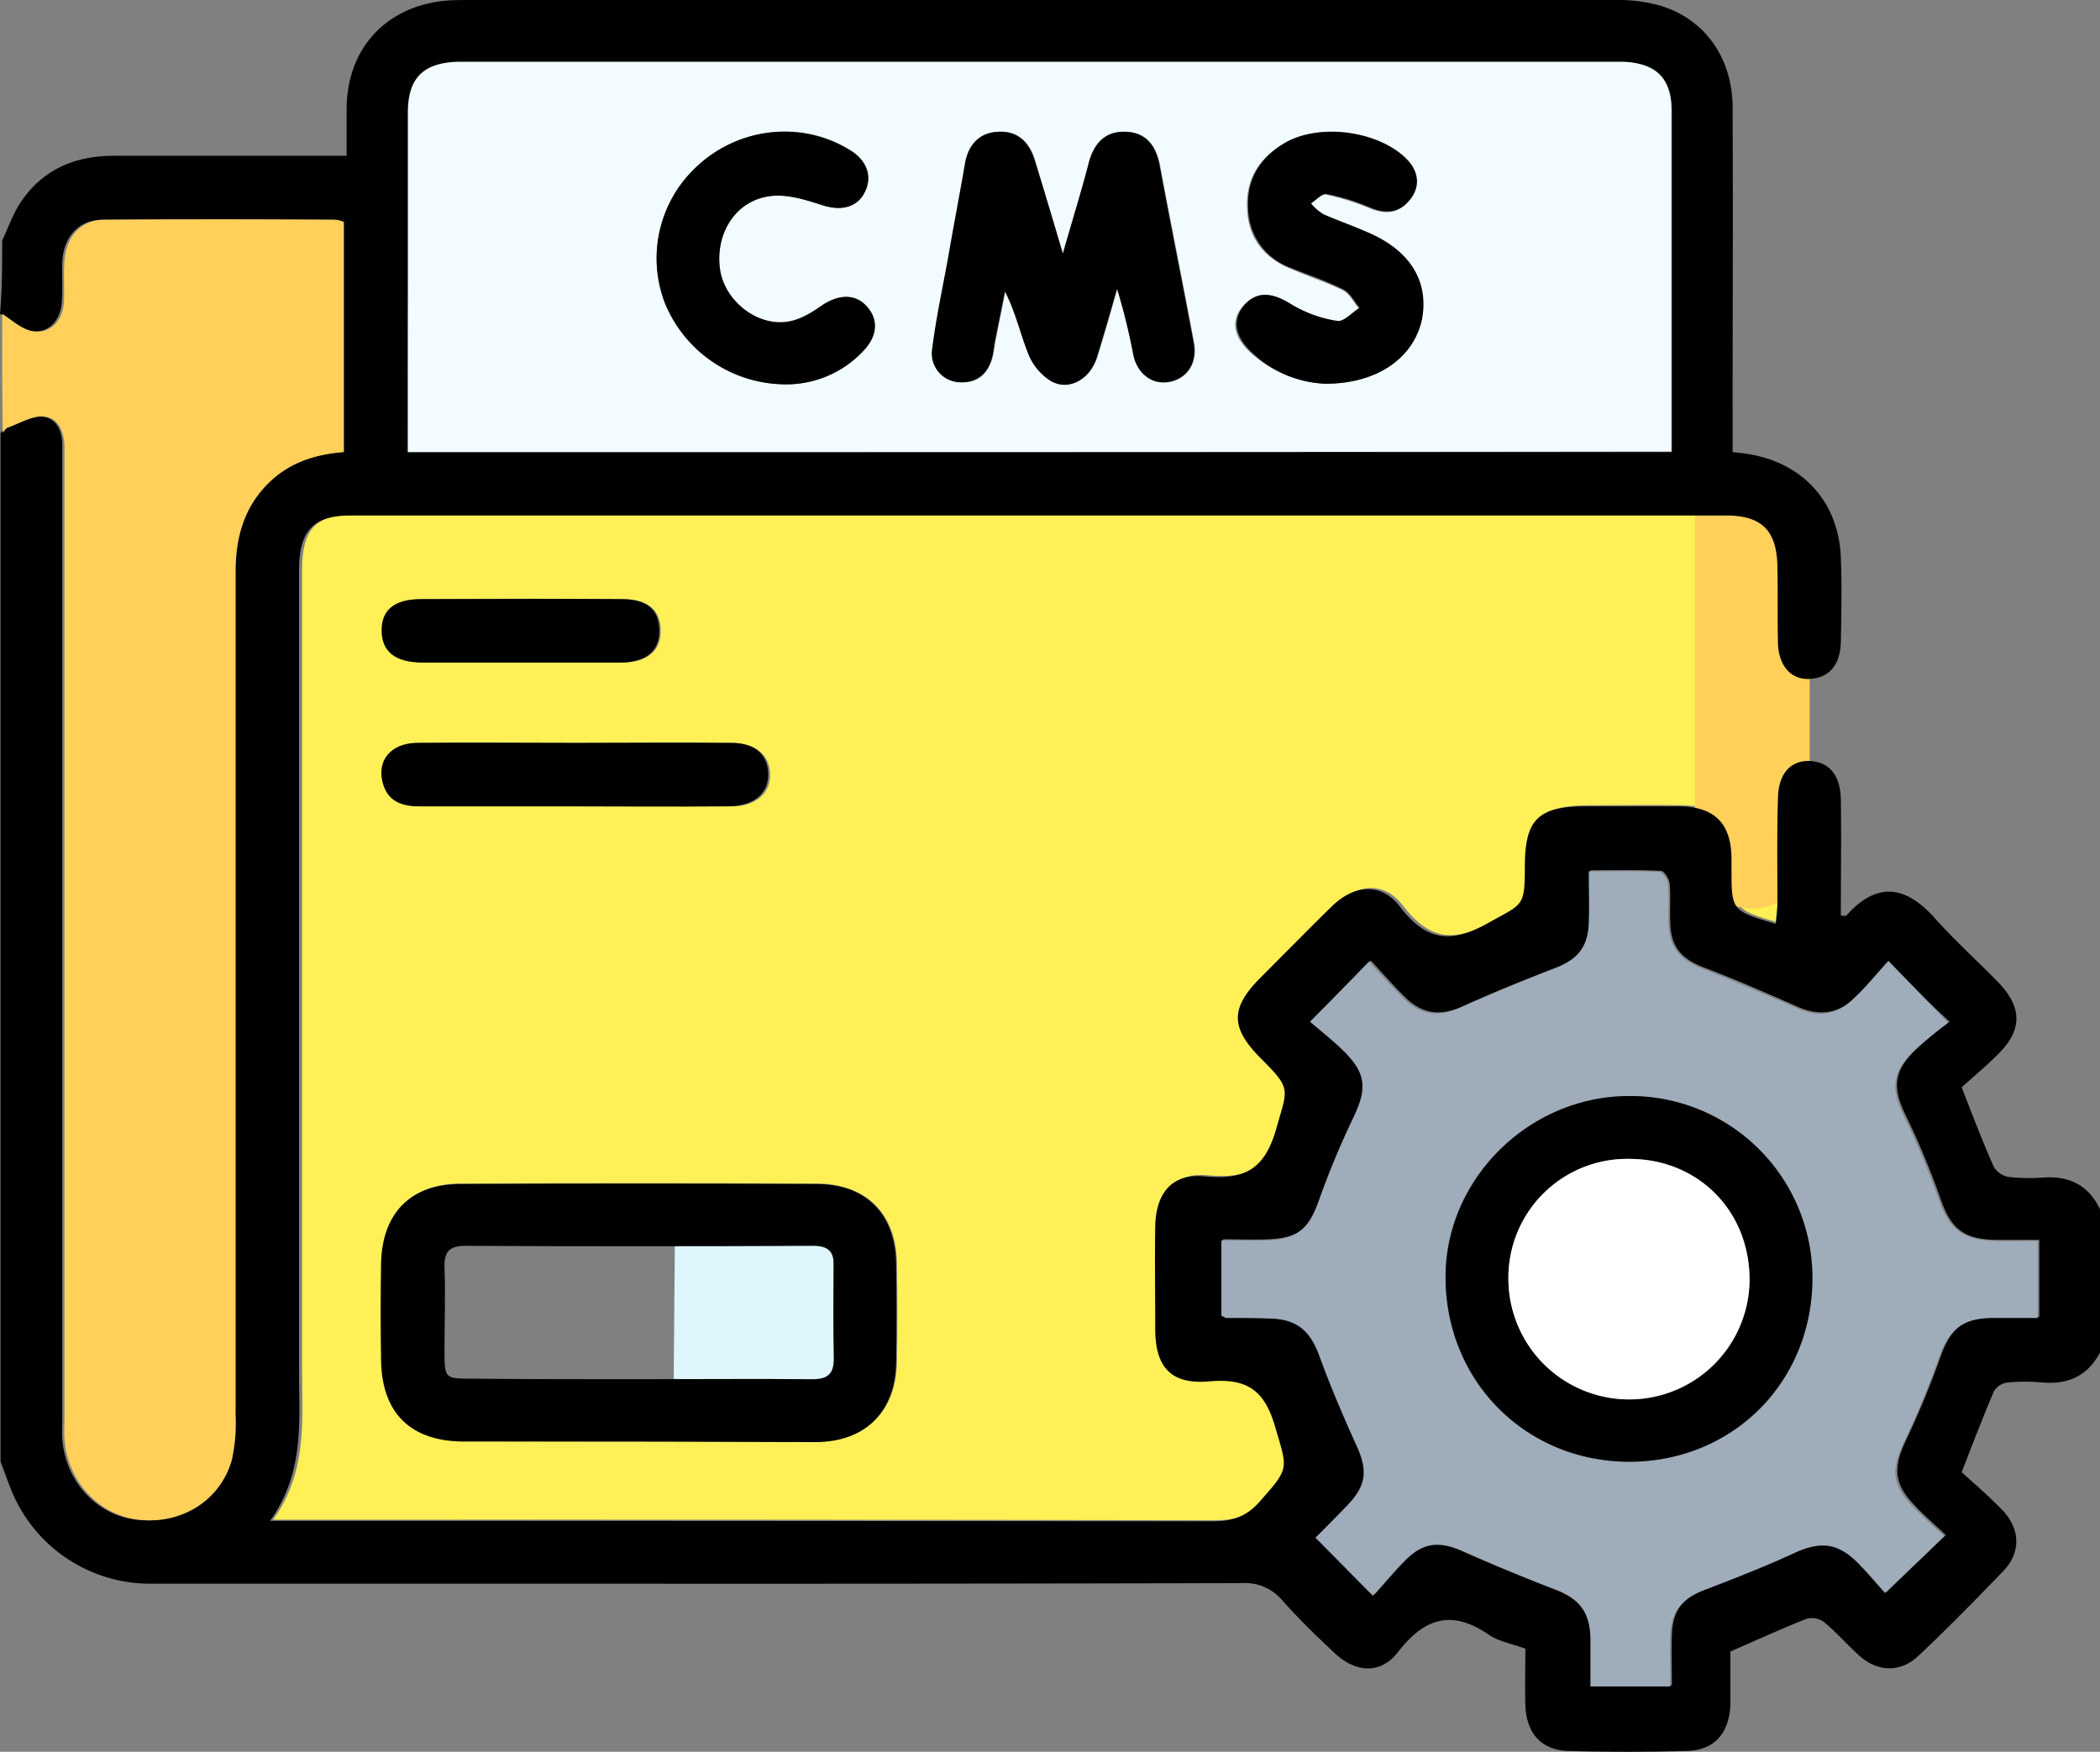
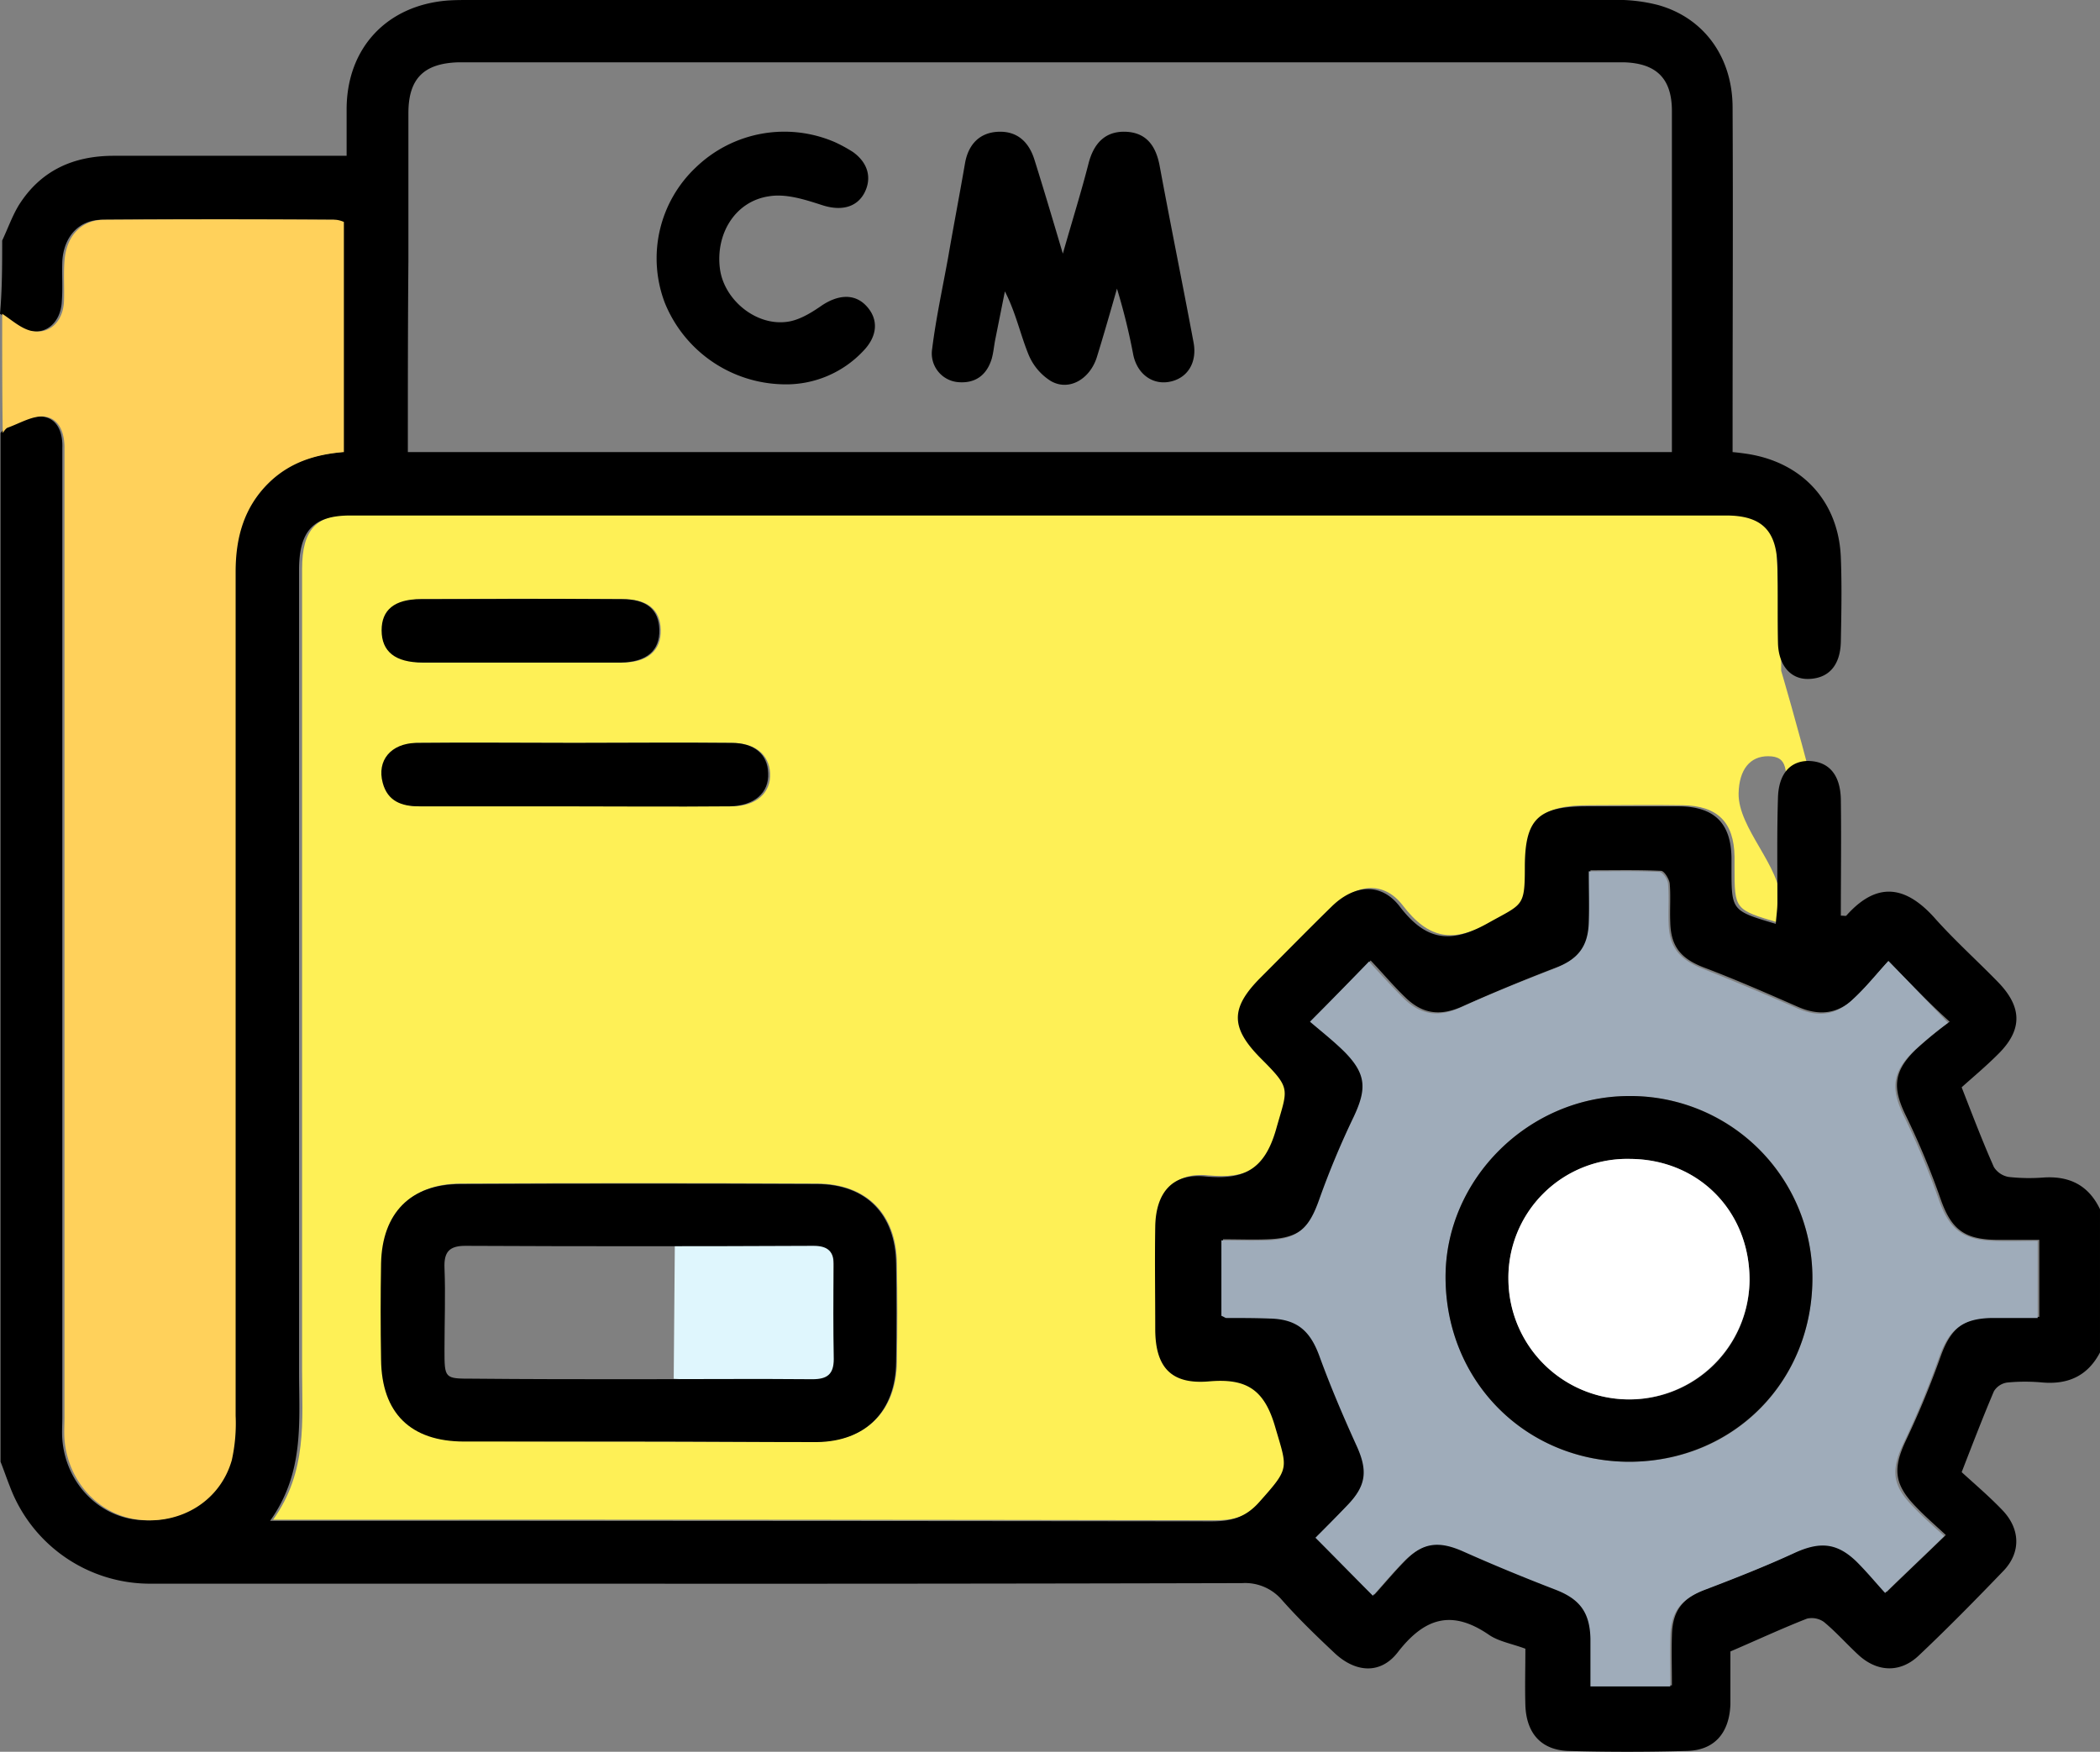
<svg xmlns="http://www.w3.org/2000/svg" width="384.1" height="320.45" viewBox="0 0 384.1 320.45">
  <rect x="0" y="0" width="384.1" height="320.45" fill="#808080" stroke="none" />
  <g id="cms_1_" data-name="cms (1)" transform="translate(-767.601 -379.8)">
    <path id="Path_673" data-name="Path 673" d="M891.029,607.613s29.071-2.8,28.971,0c-.1,5.6.426,17.807.526,23.507.1,2.8-29.7.893-29.7.893Z" fill="#dff6fd" />
    <path id="Path_664" data-name="Path 664" d="M1102.8,547.512c-.1.1-.4,0-1,0,0-7.1-7.656-14.866-7.756-21.966,0-4.6.5-7.412-3.3-7.412-3.3,0-5.3,2.4-5.4,6.8-.1,6.4,7.756,13.366,7.656,19.766,0,1.3-.2,2.6-.3,3.9-8.1-2.4-8.1-2.4-8.1-10.2v-1.9c-.1-6.3-3.1-9.3-9.5-9.4-5.6-.1-11.2,0-16.9,0-9,0-11.4,2.3-11.4,11.2,0,7.3-.4,6.7-6.8,10.2-6.8,3.8-11.3,3.2-16.1-3.1-3.4-4.4-8.3-4-12.4,0-4.4,4.3-8.7,8.6-13,13-5.6,5.6-5.5,9.2.1,14.9,5.6,5.6,4.8,5.4,2.7,12.9-2.1,7.3-5.8,9.3-13,8.6-6.1-.6-9.1,3-9.1,9.2-.1,6.2,0,12.5,0,18.7,0,6.9,2.8,10.2,9.8,9.6,6.8-.5,10.1,1.4,12.1,8.2,2.3,7.9,2.8,7.5-2.9,13.9-2.6,2.9-5.2,3.5-8.7,3.5q-83.4-.15-166.9-.1h-5.3c6.3-8.8,5.3-18.2,5.3-27.3V483.9c0-7.3,2.6-10,9.4-10h251.6c6.5,0,8.616-.011,8.716,6.589.1,4.6.814,14.427.814,14.427V502.5S1105.556,544.463,1102.8,547.512ZM884.3,643.5c10.9,0,21.7.1,32.6,0,8.9-.1,14.4-5.6,14.5-14.6q.15-9,0-18c-.1-9-5.5-14.5-14.5-14.6q-32.55-.15-65.2,0c-9.1,0-14.3,5.4-14.5,14.5-.1,5.9-.1,11.7,0,17.6.1,9.7,5.4,14.9,15.2,15C863.1,643.5,873.7,643.5,884.3,643.5ZM872.6,515.7c-9.6,0-19.2-.1-28.8,0-4.7.1-7.2,3.2-6.1,7.3.9,3.4,3.5,4.3,6.6,4.3h56.9c4.5,0,7.2-2.5,7-6.1-.2-3.3-2.6-5.4-6.7-5.5C891.8,515.6,882.2,515.7,872.6,515.7ZM862.5,501h18.7c4.6,0,7.1-2.2,7-6-.1-3.6-2.3-5.6-6.9-5.6-12.2-.1-24.4-.1-36.7,0-4.8,0-7.2,2-7.2,5.7,0,3.8,2.5,5.8,7.5,5.9Z" transform="translate(0.255)" fill="#fef056" />
-     <path id="Rectangle_70" data-name="Rectangle 70" d="M0,0H10.5A10.5,10.5,0,0,1,21,10.5v53A10.5,10.5,0,0,1,10.5,74h0A10.5,10.5,0,0,1,0,63.5V0A0,0,0,0,1,0,0Z" transform="translate(1077.601 472)" fill="#ffd15b" />
    <path id="Path_665" data-name="Path 665" d="M768,423.8c1-2.1,1.8-4.4,3-6.4,4-6.4,10-9.1,17.4-9.1H831v-8.7c.1-11.1,7.4-18.8,18.4-19.7,1.4-.1,2.7-.1,4.1-.1h208.8a29.973,29.973,0,0,1,8.5.9c8.4,2.3,13.7,9.5,13.7,18.8.1,19.6,0,39.2,0,58.9v4.1c1.1.1,1.8.2,2.5.3,10.2,1.5,16.9,8.7,17.3,19,.2,5.1.1,10.2,0,15.4-.1,4.3-2.2,6.7-5.9,6.8-3.2.1-5.5-2.4-5.6-6.6-.1-4.6,0-9.2-.1-13.9-.1-6.6-2.8-9.4-9.4-9.4H831.7c-6.8,0-9.4,2.8-9.4,10V630.7c0,9.2,1,18.5-5.3,27.3h5.3q83.4,0,166.9.1c3.6,0,6.2-.7,8.7-3.5,5.7-6.4,5.2-6,2.9-13.9-2-6.8-5.3-8.8-12.1-8.2-7,.6-9.8-2.7-9.8-9.6,0-6.2-.1-12.5,0-18.7s3.1-9.8,9.1-9.2c7.2.7,10.9-1.3,13-8.6,2.1-7.5,2.9-7.3-2.7-12.9-5.7-5.7-5.7-9.3-.1-14.9,4.3-4.3,8.6-8.7,13-13,4.1-4,9-4.4,12.4,0,4.8,6.3,9.3,6.9,16.1,3.1,6.4-3.6,6.8-2.9,6.8-10.2,0-8.9,2.4-11.2,11.4-11.2h16.9c6.4.1,9.4,3.1,9.5,9.4v1.9c0,7.8,0,7.8,8.1,10.2.1-1.4.3-2.7.3-3.9,0-6.4-.1-12.7.1-19.1.1-4.3,2.1-6.7,5.4-6.8,3.8,0,6,2.4,6.1,7,.1,7.1,0,14.2,0,21.3.6,0,.9.1,1,0,5.6-6.3,10.9-5.6,16.4.7,3.6,4,7.6,7.6,11.3,11.4,4.5,4.6,4.6,8.8,0,13.3-2.2,2.2-4.6,4.2-6.6,6,2.1,5.4,3.9,10.1,5.9,14.6a4,4,0,0,0,2.7,1.8,34.082,34.082,0,0,0,6.4.1c4.7-.3,8.2,1.4,10.3,5.8v26.2c-2.2,4.2-5.7,5.9-10.5,5.5a34.207,34.207,0,0,0-6.4,0,3.385,3.385,0,0,0-2.5,1.6c-2,4.7-3.8,9.4-5.9,14.8,2.3,2.1,5,4.4,7.4,6.9,3.3,3.4,3.5,7.7.3,11.1-5.1,5.3-10.3,10.6-15.6,15.6-3.3,3.1-7.4,3-10.8,0-2.2-2-4.2-4.3-6.5-6.2a3.85,3.85,0,0,0-3.1-.6c-4.6,1.8-9.1,3.9-14,6v9.7c-.2,5.2-2.9,8.4-8,8.5-7.2.2-14.5.2-21.7,0-5-.2-7.6-3.3-7.8-8.3-.1-3.5,0-7,0-10.4-2.4-.9-4.8-1.3-6.6-2.5-6.8-4.7-11.8-3.2-16.7,3.1-3.2,4.2-7.9,3.8-11.8,0-3.3-3.1-6.5-6.2-9.5-9.6a8.849,8.849,0,0,0-7.2-3q-60.45.15-121,.1H795.5a27.381,27.381,0,0,1-26.1-17.8c-.6-1.5-1.1-3-1.7-4.5V459c.3-.3.6-.8,1-1,2.2-.8,4.5-2.2,6.6-2,2.8.3,3.8,2.9,3.7,5.7V639c0,1.4-.1,2.8,0,4.1.6,7.7,6.3,13.9,13.6,14.7,7.9.9,14.9-3.5,17-10.9a31.34,31.34,0,0,0,.7-8.1V484.4c0-6.2,1.5-11.8,6.1-16.3,3.8-3.6,8.4-5.1,13.7-5.6V420.4a5.616,5.616,0,0,0-1.5-.4c-14.1,0-28.2-.1-42.3,0-4.3,0-7,3.1-7.3,7.5-.1,2.5.1,5-.1,7.5-.2,3.7-2.8,6.1-6.1,5.3-1.9-.4-3.5-2-5.2-3.1C768,432.8,768,428.2,768,423.8Zm74.2,38.7h231.2V400.1c0-5.9-2.8-8.7-8.7-8.9H851.4c-6.3.2-9.1,3-9.1,9.3v27C842.2,439,842.2,450.6,842.2,462.5ZM1113,555.6c-2.2,2.4-4.1,4.8-6.2,6.8-3.2,3-6.6,3.2-10.3,1.6-5.7-2.5-11.4-5-17.2-7.2-4.2-1.6-6.1-3.8-6.2-8.3-.1-2.4.1-4.8-.1-7.1-.1-.8-1-2.3-1.6-2.3-4.2-.2-8.4-.1-12.9-.1v9.2c-.1,4.6-2,7-6.3,8.6-5.7,2.2-11.3,4.5-16.9,7-4.1,1.9-7.4,1.6-10.6-1.5-2.2-2.1-4.2-4.5-6.4-6.8-3.7,3.8-6.9,7.1-10.8,11,2.1,1.8,4.4,3.6,6.4,5.6,3.9,3.9,4.1,6.7,1.6,11.8a141.586,141.586,0,0,0-6.3,15.1c-1.9,5.4-4,7.3-9.7,7.5-2.7.1-5.4,0-8.2,0v13.8c.4.2.6.4.9.4,2.6.1,5.2.1,7.9.1,5,.1,7.4,2.2,9.1,6.8,2,5.5,4.3,10.9,6.7,16.2,2.1,4.6,1.9,7.5-1.6,11.2-2,2.1-4.1,4.2-5.8,5.9,3.6,3.6,6.8,6.9,10.5,10.6,1.9-2.1,3.8-4.4,5.9-6.5,3.4-3.3,6.3-3.5,10.6-1.6,5.6,2.5,11.2,4.8,16.9,7,4.4,1.7,6.3,4.1,6.4,9v8.7h14.6c0-3.2-.1-6.2,0-9.1.1-4.7,2-6.9,6.4-8.6,5.6-2.1,11.1-4.3,16.5-6.8,4.5-2.1,7.6-1.9,11.2,1.7,2,2,3.9,4.2,5.2,5.7,3.8-3.7,7.2-6.9,10.8-10.4-1.7-1.6-3.7-3.3-5.5-5.2-4-4.1-4.2-7-1.8-12.1a162.661,162.661,0,0,0,6.4-15.5c1.8-5,4.2-7,9.6-7.1h8.4V606.6h-8c-5.9-.1-8.2-2.1-10.1-7.6a141.594,141.594,0,0,0-6.3-15.1c-2.5-5.1-2.3-8.1,1.8-12.1a72.813,72.813,0,0,1,6.2-5.1C1119.9,562.8,1116.8,559.5,1113,555.6Z" />
    <path id="Path_667" data-name="Path 667" d="M768,437.2c1.7,1.1,3.3,2.6,5.2,3.1,3.4.8,5.9-1.6,6.1-5.3.1-2.5-.1-5,.1-7.5.3-4.4,3-7.5,7.3-7.5q21.15-.15,42.3,0a4.8,4.8,0,0,1,1.5.4v42.1c-5.2.4-9.9,1.9-13.7,5.6-4.6,4.5-6.1,10.1-6.1,16.3V638.8a30.96,30.96,0,0,1-.7,8.1c-2.1,7.4-9.2,11.8-17,10.9-7.3-.8-13-7-13.6-14.7-.1-1.4,0-2.7,0-4.1V461.7c0-2.8-1-5.4-3.7-5.7-2.1-.2-4.4,1.2-6.6,2-.4.1-.7.6-1,1C768,451.8,768,444.5,768,437.2Z" fill="#ffd15b" />
    <path id="Path_668" data-name="Path 668" d="M884.3,643.5H852.5c-9.8,0-15.1-5.2-15.2-15-.1-5.9-.1-11.7,0-17.6.2-9.2,5.4-14.5,14.5-14.5q32.55-.15,65.2,0c9,0,14.4,5.5,14.5,14.6q.15,9,0,18c-.1,9-5.6,14.5-14.5,14.6C906,643.6,895.2,643.5,884.3,643.5Zm0-11.4h0c10.6,0,21.2-.1,31.9,0,2.7,0,3.9-.9,3.9-3.7-.1-5.6-.1-11.2,0-16.9.1-2.7-1-3.8-3.7-3.8-21.2.1-42.5.1-63.7,0-3,0-3.9,1.2-3.8,4,.2,5,0,10,0,15,0,5.3,0,5.3,5.1,5.3C864,632.1,874.1,632.1,884.3,632.1Z" />
    <path id="Path_669" data-name="Path 669" d="M872.6,515.7c9.6,0,19.2-.1,28.8,0,4.2,0,6.6,2.1,6.7,5.5.2,3.6-2.5,6-7,6.1-10.6.1-21.2,0-31.8,0H844.2c-3.1,0-5.7-.9-6.6-4.3-1.1-4.1,1.5-7.2,6.1-7.3C853.4,515.6,863,515.7,872.6,515.7Z" />
    <path id="Path_670" data-name="Path 670" d="M862.5,501H844.9c-5,0-7.5-2-7.5-5.9,0-3.7,2.3-5.7,7.2-5.7,12.2,0,24.4-.1,36.7,0,4.6,0,6.8,1.9,6.9,5.6.1,3.8-2.3,5.9-7,6Z" />
-     <path id="Path_671" data-name="Path 671" d="M842.2,462.5V400.4c0-6.3,2.8-9.1,9.1-9.3h213.3c5.9.3,8.7,3,8.7,8.9v62.4C996.3,462.5,919.5,462.5,842.2,462.5ZM962,426.2c-1.9-6.5-3.5-11.8-5.1-17.2-1-3.2-3.1-5.3-6.5-5.1-3.6.1-5.6,2.3-6.2,5.8-1,5.8-2.1,11.5-3.1,17.3-1,5.5-2.1,11-2.9,16.6a5.215,5.215,0,0,0,4.7,6.1c3.2.3,5.3-1.2,6.2-4.3.3-1.1.4-2.2.6-3.3l1.8-9c1.9,3.9,2.8,7.8,4.3,11.5a10.372,10.372,0,0,0,4.1,4.9c3.3,1.8,7.1-.3,8.4-4.3,1.3-4.2,2.5-8.4,3.7-12.6a120.224,120.224,0,0,1,3,12.2c.8,3.6,3.6,5.6,6.8,4.8s4.9-3.6,4.2-7.2c-2-10.8-4.2-21.5-6.2-32.3-.7-3.7-2.5-6-6.3-6.2-3.9-.1-5.8,2.2-6.7,5.8C965.3,414.9,963.8,420,962,426.2Zm48,23.8c9.6,0,16.2-4.8,17.5-11.7,1.3-7.1-2.3-12.8-10.4-16.1-2.5-1.1-5.1-2-7.6-3.1a10.649,10.649,0,0,1-2.3-2c1-.6,2.1-1.9,2.9-1.7a46.274,46.274,0,0,1,8,2.5c2.9,1.2,5.4,1,7.3-1.6s1.5-5.2-.8-7.4c-5.1-5.1-15.8-6.6-22.1-2.9-4.6,2.7-7.1,6.6-6.8,12,.2,5.3,3,8.9,7.8,10.9,3.2,1.4,6.6,2.5,9.7,4,1.2.6,2,2.2,2.9,3.3-1.4.9-2.9,2.6-4.1,2.4a25.549,25.549,0,0,1-8.5-3.1c-3.3-2.1-6-2.4-8.4.1-2.3,2.5-2.1,5.4.8,8.3A21.79,21.79,0,0,0,1010,450Zm-99.3.1a19.2,19.2,0,0,0,14.8-6.1c2.7-2.9,2.8-5.9.5-8.3-2.2-2.3-5.3-2-8.4.2a13.786,13.786,0,0,1-6.3,2.8c-5.7.6-11.2-4.1-12-9.6-1-6.5,2.7-12.5,9-13.4,3.1-.4,6.5.6,9.6,1.6,3.3,1.1,6.3.6,7.8-2.2,1.5-2.7.7-5.5-2.1-7.5a17.4,17.4,0,0,0-3.3-1.8c-8.3-3.8-18.5-1.9-25.4,4.6a22.82,22.82,0,0,0-5.7,24.8A24.033,24.033,0,0,0,910.7,450.1Z" fill="#f2fbff" />
    <path id="Path_672" data-name="Path 672" d="M1113,555.6c3.8,3.9,6.9,7.1,10.9,11.3a72.805,72.805,0,0,0-6.2,5.1c-4.1,4-4.3,7-1.8,12.1a141.6,141.6,0,0,1,6.3,15.1c1.9,5.4,4.3,7.4,10.1,7.6,2.6.1,5.2,0,8,0v14.1h-8.4c-5.4.1-7.8,2.1-9.6,7.1a162.661,162.661,0,0,1-6.4,15.5c-2.5,5.2-2.3,8,1.8,12.1,1.8,1.9,3.8,3.6,5.5,5.2-3.6,3.5-7,6.7-10.8,10.4-1.4-1.5-3.2-3.7-5.2-5.7-3.6-3.5-6.7-3.7-11.2-1.7-5.4,2.5-11,4.7-16.5,6.8-4.3,1.6-6.3,3.9-6.4,8.6-.1,3,0,5.9,0,9.1h-14.6v-8.7c-.1-4.9-2-7.3-6.4-9-5.7-2.2-11.3-4.5-16.9-7-4.3-1.9-7.2-1.7-10.6,1.6-2.1,2.1-4,4.4-5.9,6.5-3.7-3.7-6.9-7-10.5-10.6,1.7-1.7,3.8-3.8,5.8-5.9,3.6-3.7,3.8-6.5,1.6-11.2-2.4-5.3-4.7-10.7-6.7-16.2-1.7-4.6-4.1-6.7-9.1-6.8-2.6-.1-5.2-.1-7.9-.1-.2,0-.4-.2-.9-.4V606.7c2.8,0,5.5.1,8.2,0,5.8-.2,7.8-2.1,9.7-7.5a154.761,154.761,0,0,1,6.3-15.1c2.4-5.1,2.3-7.8-1.6-11.8-2-2-4.3-3.8-6.4-5.6,3.9-3.9,7.1-7.2,10.8-11,2.1,2.3,4.2,4.6,6.4,6.8,3.2,3.1,6.5,3.4,10.6,1.5,5.5-2.5,11.2-4.8,16.9-7,4.3-1.7,6.2-4,6.3-8.6.1-2.8,0-5.7,0-9.2,4.5,0,8.7-.1,12.9.1.6,0,1.6,1.4,1.6,2.3.2,2.4,0,4.7.1,7.1.1,4.4,2,6.6,6.2,8.3,5.8,2.3,11.5,4.7,17.2,7.2,3.8,1.7,7.2,1.4,10.3-1.6C1108.9,560.4,1110.8,558,1113,555.6Zm-13.9,57.6a33.23,33.23,0,0,0-33.7-32.9c-18.2.1-33.4,15.2-33.4,33.1,0,19.1,14.8,33.9,33.7,33.8C1084.8,647.2,1099.3,632.4,1099.1,613.2Z" fill="#9facba" />
    <path id="Path_674" data-name="Path 674" d="M962,426.2c1.8-6.3,3.4-11.4,4.7-16.5.9-3.5,2.9-5.9,6.7-5.8s5.6,2.5,6.3,6.2c2,10.8,4.2,21.6,6.2,32.3.7,3.6-1,6.5-4.2,7.2-3.1.7-6-1.2-6.8-4.8a114.034,114.034,0,0,0-3-12.2c-1.2,4.2-2.4,8.4-3.7,12.6-1.3,4-5.1,6.2-8.4,4.3a10.372,10.372,0,0,1-4.1-4.9c-1.5-3.7-2.3-7.6-4.3-11.5l-1.8,9c-.2,1.1-.3,2.2-.6,3.3-.9,3-3,4.6-6.2,4.3a5.264,5.264,0,0,1-4.7-6.1c.7-5.6,1.9-11.1,2.9-16.6,1-5.8,2.1-11.5,3.1-17.3.6-3.5,2.7-5.7,6.2-5.8,3.4-.1,5.5,1.9,6.5,5.1C958.5,414.4,960.1,419.8,962,426.2Z" />
-     <path id="Path_675" data-name="Path 675" d="M1010,450a20.607,20.607,0,0,1-13.9-6.2c-2.8-2.9-3-5.8-.8-8.3,2.3-2.5,5-2.2,8.4-.1a22.874,22.874,0,0,0,8.5,3.1c1.2.2,2.7-1.5,4.1-2.4-1-1.1-1.7-2.7-2.9-3.3-3.1-1.6-6.5-2.7-9.7-4a11.778,11.778,0,0,1-7.8-10.9c-.3-5.4,2.3-9.4,6.8-12,6.3-3.6,16.9-2.2,22.1,2.9,2.2,2.2,2.7,4.9.8,7.4s-4.4,2.8-7.3,1.6a38.975,38.975,0,0,0-8-2.5c-.8-.2-2,1.1-2.9,1.7a8.726,8.726,0,0,0,2.3,2c2.5,1.1,5.1,2,7.6,3.1,8.1,3.3,11.7,9,10.4,16.1C1026.2,445.2,1019.6,450,1010,450Z" />
    <path id="Path_676" data-name="Path 676" d="M910.7,450.1a23.874,23.874,0,0,1-21.5-14.9,22.861,22.861,0,0,1,5.7-24.8,23.3,23.3,0,0,1,25.4-4.6,26.851,26.851,0,0,1,3.3,1.8c2.8,2,3.5,4.8,2.1,7.5-1.5,2.8-4.5,3.3-7.8,2.2-3.1-1-6.5-2.1-9.6-1.6-6.3.9-9.9,7-9,13.4.8,5.5,6.4,10.2,12,9.6,2.2-.2,4.4-1.5,6.3-2.8,3.1-2.2,6.2-2.5,8.4-.2,2.3,2.4,2.2,5.5-.5,8.3A19.342,19.342,0,0,1,910.7,450.1Z" />
    <path id="Path_677" data-name="Path 677" d="M1099.1,613.2c.2,19.2-14.4,33.9-33.4,34-19,0-33.7-14.7-33.7-33.8,0-17.9,15.2-33,33.4-33.1A33.294,33.294,0,0,1,1099.1,613.2Zm-11.5.9c.1-12.7-9.3-22.2-21.8-22.3a21.826,21.826,0,0,0-22.3,22.3,22.183,22.183,0,0,0,21.9,21.7A21.918,21.918,0,0,0,1087.6,614.1Z" />
    <path id="Path_678" data-name="Path 678" d="M1087.6,614.1a22.053,22.053,0,0,1-44.1,0,21.709,21.709,0,0,1,22.3-22.3C1078.4,591.9,1087.7,601.5,1087.6,614.1Z" fill="#fff" />
  </g>
</svg>